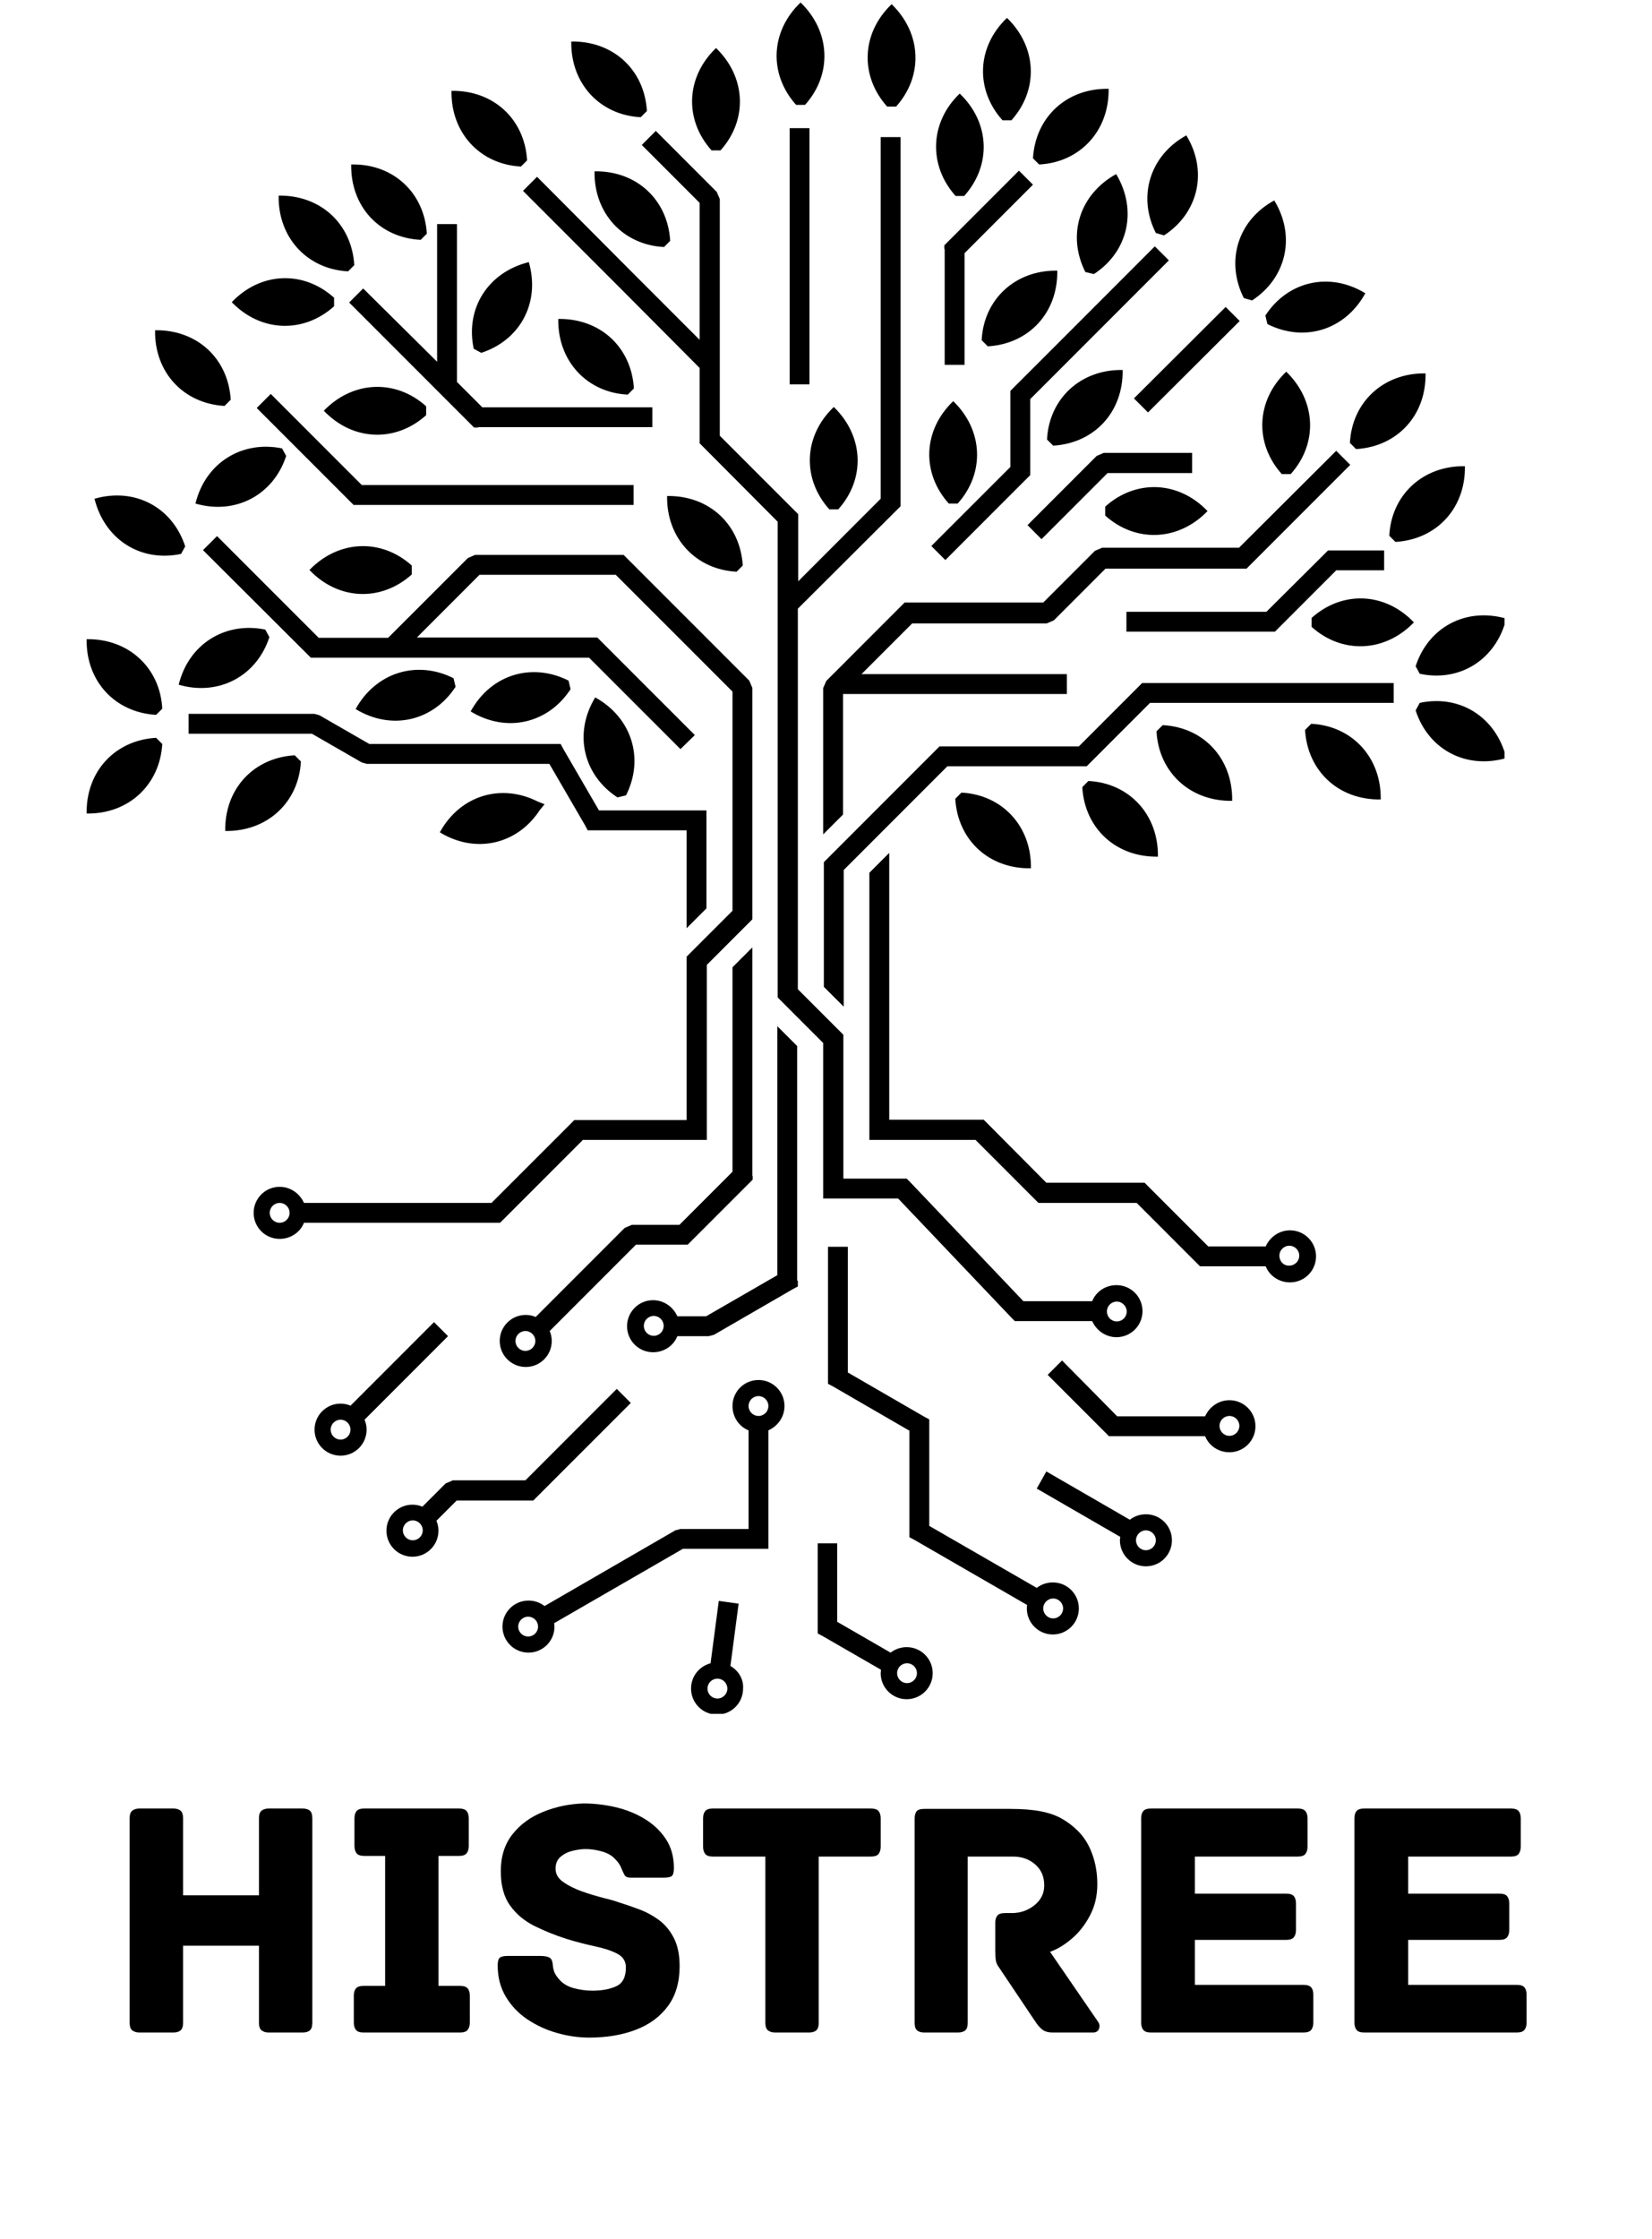
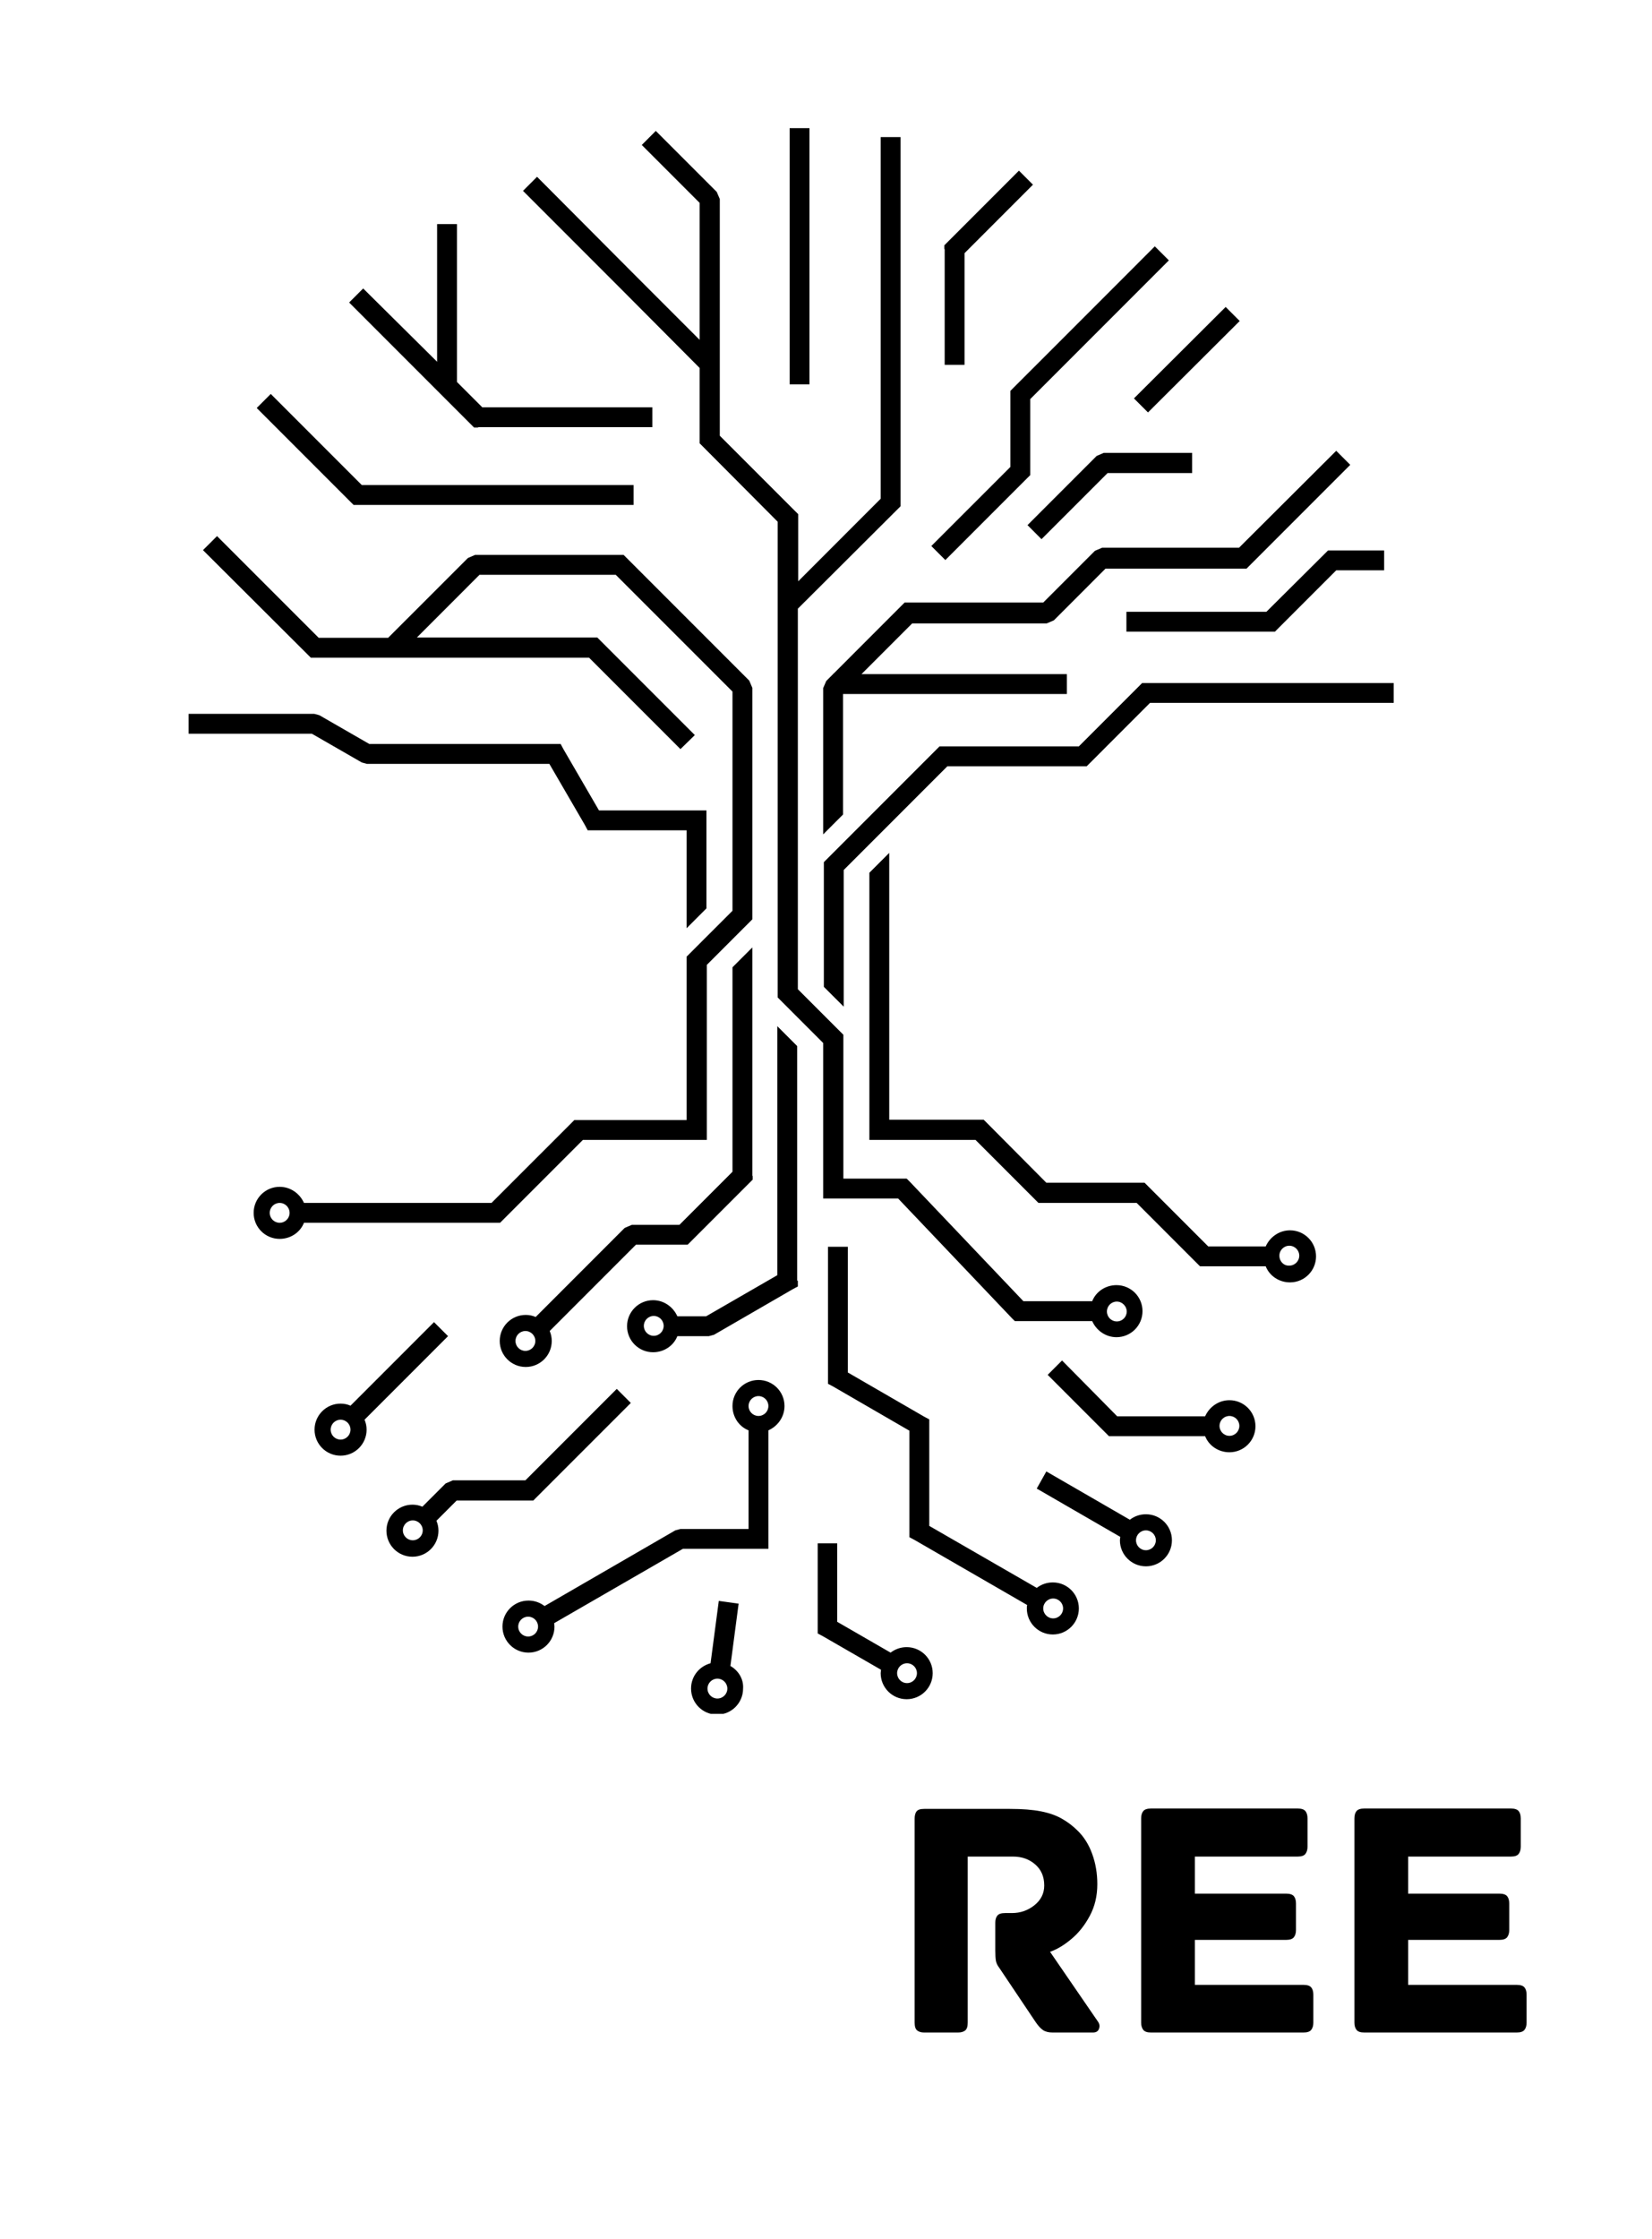
<svg xmlns="http://www.w3.org/2000/svg" width="367" zoomAndPan="magnify" viewBox="0 0 275.25 372.75" height="497" preserveAspectRatio="xMidYMid meet" version="1.0">
  <defs>
    <g />
    <clipPath id="bd4e488f57">
      <path d="M 31 21 L 233 21 L 233 285.355 L 31 285.355 Z M 31 21 " clip-rule="nonzero" />
    </clipPath>
    <clipPath id="064556f0f5">
      <path d="M 14.32 0.383 L 250.676 0.383 L 250.676 145 L 14.32 145 Z M 14.32 0.383 " clip-rule="nonzero" />
    </clipPath>
  </defs>
  <g clip-path="url(#bd4e488f57)">
    <path fill="#000000" d="M 174.562 228.918 L 184.77 239.125 L 200.793 239.125 C 201.422 240.723 203.02 241.805 204.844 241.805 C 207.238 241.805 209.18 239.867 209.18 237.473 C 209.18 235.078 207.238 233.137 204.844 233.137 C 203.02 233.137 201.48 234.277 200.793 235.816 L 186.141 235.816 L 176.957 226.523 Z M 125.348 195.785 L 125.348 157.75 L 122.043 161.055 L 122.043 195.102 L 113.203 203.941 L 105.277 203.941 L 104.078 204.453 L 89.25 219.281 C 88.738 219.051 88.168 218.938 87.598 218.938 C 85.203 218.938 83.262 220.879 83.262 223.273 C 83.262 225.668 85.203 227.605 87.598 227.605 C 89.992 227.605 91.93 225.668 91.93 223.273 C 91.93 222.703 91.816 222.133 91.59 221.617 L 105.961 207.246 L 114.57 207.246 L 115.086 206.734 L 125.406 196.414 L 125.406 195.785 Z M 87.539 221.617 C 88.453 221.617 89.195 222.359 89.195 223.273 C 89.195 224.184 88.453 224.926 87.539 224.926 C 86.629 224.926 85.887 224.184 85.887 223.273 C 85.887 222.359 86.629 221.617 87.539 221.617 Z M 148.16 186.488 L 148.16 142.008 L 144.852 145.316 L 144.852 189.797 L 162.531 189.797 L 173.023 200.289 L 189.391 200.289 L 199.426 210.328 L 199.941 210.84 L 210.887 210.84 C 211.516 212.438 213.113 213.52 214.938 213.52 C 217.332 213.52 219.273 211.582 219.273 209.188 C 219.273 206.793 217.332 204.852 214.938 204.852 C 213.113 204.852 211.574 205.992 210.887 207.531 L 201.309 207.531 L 190.703 196.926 L 174.336 196.926 L 164.41 186.945 L 163.898 186.434 L 148.16 186.434 Z M 213.168 209.074 C 213.168 208.16 213.91 207.418 214.824 207.418 C 215.734 207.418 216.477 208.16 216.477 209.074 C 216.477 209.984 215.734 210.727 214.824 210.727 C 213.91 210.785 213.168 210.043 213.168 209.074 Z M 214.082 113.723 L 232.215 113.723 L 232.215 117.031 L 191.613 117.031 L 181.578 127.07 L 181.062 127.582 L 157.855 127.582 L 156.312 129.121 L 148.16 137.277 L 144.852 140.582 L 140.574 144.859 L 140.574 167.613 L 137.266 164.309 L 137.266 143.551 L 156.543 124.273 L 179.754 124.273 L 189.789 114.238 L 190.301 113.723 Z M 211.004 101.863 L 187.68 101.863 L 187.68 105.172 L 212.43 105.172 L 212.941 104.656 L 222.637 94.961 L 230.621 94.961 L 230.621 91.656 L 221.266 91.656 L 220.754 92.168 Z M 206.441 91.199 L 183.629 91.199 L 182.434 91.711 L 173.82 100.324 L 150.727 100.324 L 150.211 100.836 L 138.922 112.129 L 138.863 112.129 L 138.863 112.184 L 137.668 113.383 L 137.152 114.578 L 137.152 138.93 L 140.461 135.621 L 140.461 115.551 L 177.758 115.551 L 177.758 112.242 L 143.539 112.242 L 151.98 103.801 L 174.391 103.801 L 175.59 103.289 L 184.199 94.676 L 207.695 94.676 L 224.973 77.398 L 222.637 75.059 Z M 198.629 75.461 L 198.629 78.766 L 184.543 78.766 L 173.535 89.773 L 171.199 87.434 L 182.719 75.914 L 183.914 75.402 L 198.629 75.402 Z M 204.215 51.109 L 188.934 66.336 L 191.273 68.672 L 206.555 53.449 Z M 192.41 41.016 L 194.75 43.355 L 171.656 66.449 L 171.656 79.109 L 171.141 79.621 L 157.512 93.25 L 155.172 90.914 L 168.348 77.742 L 168.348 65.082 L 168.859 64.566 L 177.301 56.129 Z M 157.398 41.473 L 157.398 60.746 L 160.707 60.746 L 160.707 42.156 L 172.109 30.75 L 169.773 28.414 L 157.855 40.332 L 157.34 40.844 L 157.34 41.473 Z M 131.566 21.34 L 131.566 63.996 L 134.871 63.996 L 134.871 21.34 Z M 117.078 74.32 L 116.566 73.805 L 116.566 61.262 L 103.336 47.973 L 87.141 31.777 L 89.48 29.438 L 105.676 45.691 L 116.566 56.582 L 116.566 33.773 L 106.93 24.137 L 109.266 21.797 L 119.418 31.949 L 119.93 33.145 L 119.93 72.551 L 132.477 85.098 L 132.992 85.609 L 132.992 96.789 L 146.734 83.043 L 146.734 22.824 L 150.043 22.824 L 150.043 84.297 L 149.527 84.812 L 132.934 101.348 L 132.934 164.707 L 137.211 168.984 L 140.52 172.289 L 140.52 196.242 L 151.066 196.242 L 151.582 196.754 L 170.516 216.656 L 181.977 216.656 C 182.602 215.059 184.199 213.977 186.023 213.977 C 188.422 213.977 190.359 215.914 190.359 218.312 C 190.359 220.707 188.422 222.645 186.023 222.645 C 184.199 222.645 182.66 221.504 181.977 219.965 L 169.09 219.965 L 168.574 219.453 L 149.641 199.551 L 137.152 199.551 L 137.152 173.66 L 132.875 169.383 L 129.57 166.074 L 129.57 86.863 Z M 186.082 216.715 C 185.168 216.715 184.43 217.457 184.43 218.367 C 184.43 219.281 185.168 220.023 186.082 220.023 C 186.996 220.023 187.734 219.281 187.734 218.367 C 187.734 217.512 186.996 216.715 186.082 216.715 Z M 105.562 80.762 L 60.281 80.762 L 45.113 65.594 L 42.773 67.934 L 58.398 83.559 L 58.914 84.07 L 105.562 84.07 Z M 79.672 71.125 L 108.695 71.125 L 108.695 67.816 L 80.355 67.816 L 76.137 63.598 L 76.137 37.309 L 72.828 37.309 L 72.828 39.816 C 72.828 39.934 72.828 39.988 72.828 40.102 L 72.828 60.234 L 60.512 48.031 L 58.172 50.367 L 78.988 71.184 L 79.672 71.184 Z M 113.375 124.73 L 98.148 109.504 L 51.785 109.504 L 51.273 108.992 L 33.82 91.598 L 36.16 89.262 L 53.098 106.195 L 64.672 106.195 L 77.961 92.91 L 79.156 92.395 L 103.906 92.395 L 124.836 113.324 L 125.348 114.523 L 125.348 153.074 L 117.766 160.656 L 117.766 189.797 L 97.121 189.797 L 83.32 203.598 L 50.645 203.598 C 50.016 205.195 48.422 206.277 46.594 206.277 C 44.199 206.277 42.262 204.34 42.262 201.945 C 42.262 199.551 44.199 197.609 46.594 197.609 C 48.422 197.609 49.961 198.75 50.645 200.289 L 81.895 200.289 L 95.184 187.004 L 95.695 186.488 L 114.398 186.488 L 114.398 159.289 L 117.707 155.98 L 121.188 152.504 L 122.043 151.648 L 122.043 115.148 L 102.594 95.703 L 79.898 95.703 L 69.465 106.141 L 99.516 106.141 L 100.027 106.652 L 115.77 122.391 Z M 46.594 200.289 C 45.684 200.289 44.941 201.031 44.941 201.945 C 44.941 202.855 45.684 203.598 46.594 203.598 C 47.508 203.598 48.25 202.855 48.25 201.945 C 48.25 201.031 47.508 200.289 46.594 200.289 Z M 114.398 138.246 L 114.398 154.555 L 117.707 151.246 L 117.707 134.938 L 99.801 134.938 L 93.871 124.73 L 93.414 123.875 L 61.535 123.875 L 53.211 119.086 L 52.355 118.855 L 31.426 118.855 L 31.426 122.164 L 51.957 122.164 L 60.281 126.953 L 61.137 127.184 L 91.531 127.184 L 97.465 137.391 L 97.918 138.246 Z M 172.738 247.852 L 186.652 255.891 C 186.652 256.062 186.594 256.289 186.594 256.461 C 186.594 258.855 188.535 260.797 190.93 260.797 C 193.324 260.797 195.262 258.855 195.262 256.461 C 195.262 254.066 193.324 252.129 190.93 252.129 C 189.902 252.129 188.992 252.469 188.25 253.039 L 174.336 245 Z M 189.277 256.461 C 189.277 255.551 190.016 254.809 190.93 254.809 C 191.84 254.809 192.582 255.551 192.582 256.461 C 192.582 257.375 191.84 258.117 190.93 258.117 C 190.016 258.117 189.277 257.375 189.277 256.461 Z M 121.699 277.391 L 123.066 267.012 L 119.762 266.555 L 118.391 276.934 C 116.512 277.449 115.141 279.102 115.141 281.152 C 115.141 283.551 117.078 285.488 119.477 285.488 C 121.871 285.488 123.809 283.551 123.809 281.152 C 123.922 279.559 123.012 278.133 121.699 277.391 Z M 119.531 279.5 C 120.445 279.5 121.188 280.242 121.188 281.152 C 121.188 282.066 120.445 282.809 119.531 282.809 C 118.621 282.809 117.879 282.066 117.879 281.152 C 117.879 280.242 118.621 279.5 119.531 279.5 Z M 139.547 256.977 L 136.242 256.977 L 136.242 271.973 L 137.098 272.43 L 146.789 278.016 C 146.789 278.188 146.734 278.418 146.734 278.586 C 146.734 280.984 148.672 282.922 151.066 282.922 C 153.465 282.922 155.402 280.984 155.402 278.586 C 155.402 276.191 153.465 274.254 151.066 274.254 C 150.043 274.254 149.129 274.598 148.387 275.168 L 139.492 270.035 L 139.492 256.977 Z M 151.125 276.934 C 152.039 276.934 152.777 277.676 152.777 278.586 C 152.777 279.5 152.039 280.242 151.125 280.242 C 150.211 280.242 149.473 279.5 149.473 278.586 C 149.473 277.676 150.211 276.934 151.125 276.934 Z M 137.953 207.59 L 141.258 207.59 L 141.258 228.52 L 153.977 235.875 L 154.832 236.332 L 154.832 254.066 L 172.738 264.387 C 173.48 263.816 174.391 263.477 175.418 263.477 C 177.812 263.477 179.754 265.414 179.754 267.809 C 179.754 270.203 177.812 272.145 175.418 272.145 C 173.023 272.145 171.086 270.203 171.086 267.809 C 171.086 267.641 171.086 267.41 171.141 267.238 L 152.379 256.406 L 151.523 255.949 L 151.523 238.215 L 138.809 230.855 L 137.953 230.402 Z M 175.477 266.156 C 174.562 266.156 173.82 266.898 173.82 267.809 C 173.82 268.723 174.562 269.465 175.477 269.465 C 176.387 269.465 177.129 268.723 177.129 267.809 C 177.129 266.898 176.387 266.156 175.477 266.156 Z M 112.52 254.809 L 113.375 254.578 L 124.723 254.578 L 124.723 238.156 C 123.125 237.527 122.043 235.934 122.043 234.105 C 122.043 231.711 123.98 229.773 126.375 229.773 C 128.77 229.773 130.711 231.711 130.711 234.105 C 130.711 235.934 129.57 237.473 128.027 238.156 L 128.027 257.887 L 113.773 257.887 L 92.332 270.262 C 92.332 270.434 92.387 270.66 92.387 270.832 C 92.387 273.227 90.449 275.168 88.055 275.168 C 85.66 275.168 83.719 273.227 83.719 270.832 C 83.719 268.438 85.66 266.5 88.055 266.5 C 89.082 266.5 89.992 266.84 90.734 267.41 Z M 126.375 235.762 C 127.289 235.762 128.027 235.02 128.027 234.105 C 128.027 233.195 127.289 232.453 126.375 232.453 C 125.465 232.453 124.723 233.195 124.723 234.105 C 124.723 235.02 125.465 235.762 126.375 235.762 Z M 87.996 269.18 C 87.086 269.18 86.344 269.918 86.344 270.832 C 86.344 271.746 87.086 272.484 87.996 272.484 C 88.91 272.484 89.648 271.746 89.648 270.832 C 89.648 269.918 88.91 269.18 87.996 269.18 Z M 87.539 246.48 L 75.449 246.48 L 74.254 246.996 L 70.375 250.871 C 69.863 250.645 69.293 250.531 68.723 250.531 C 66.328 250.531 64.387 252.469 64.387 254.863 C 64.387 257.262 66.328 259.199 68.723 259.199 C 71.117 259.199 73.055 257.262 73.055 254.863 C 73.055 254.293 72.941 253.723 72.715 253.211 L 76.078 249.848 L 88.852 249.848 L 89.363 249.332 L 105.105 233.594 L 102.766 231.254 Z M 68.777 253.152 C 69.691 253.152 70.434 253.895 70.434 254.809 C 70.434 255.719 69.691 256.461 68.777 256.461 C 67.867 256.461 67.125 255.719 67.125 254.809 C 67.125 253.895 67.867 253.152 68.777 253.152 Z M 72.312 220.137 L 74.652 222.473 L 60.738 236.387 C 60.965 236.902 61.082 237.473 61.082 238.043 C 61.082 240.438 59.141 242.375 56.746 242.375 C 54.352 242.375 52.41 240.438 52.41 238.043 C 52.41 235.648 54.352 233.707 56.746 233.707 C 57.316 233.707 57.887 233.82 58.398 234.051 Z M 56.746 236.387 C 55.832 236.387 55.094 237.129 55.094 238.043 C 55.094 238.953 55.832 239.695 56.746 239.695 C 57.66 239.695 58.398 238.953 58.398 238.043 C 58.398 237.129 57.66 236.387 56.746 236.387 Z M 132.934 213.234 L 132.934 214.203 L 132.078 214.66 L 118.961 222.246 L 118.105 222.473 L 112.859 222.473 C 112.234 224.07 110.637 225.152 108.812 225.152 C 106.418 225.152 104.477 223.215 104.477 220.82 C 104.477 218.426 106.418 216.484 108.812 216.484 C 110.637 216.484 112.176 217.625 112.859 219.168 L 117.648 219.168 L 129.512 212.324 L 129.512 170.863 L 132.82 174.172 L 132.82 213.234 Z M 108.926 219.109 C 109.836 219.109 110.578 219.852 110.578 220.762 C 110.578 221.676 109.836 222.418 108.926 222.418 C 108.012 222.418 107.273 221.676 107.273 220.762 C 107.273 219.852 108.012 219.109 108.926 219.109 Z M 203.191 237.414 C 203.191 236.504 203.93 235.762 204.844 235.762 C 205.758 235.762 206.496 236.504 206.496 237.414 C 206.496 238.328 205.758 239.07 204.844 239.07 C 203.93 239.07 203.191 238.328 203.191 237.414 Z M 203.191 237.414 " fill-opacity="1" fill-rule="evenodd" />
  </g>
  <g clip-path="url(#064556f0f5)">
-     <path fill="#000000" d="M 132.648 17.465 C 128.086 12.387 128.312 5.262 133.391 0.414 C 138.406 5.262 138.691 12.387 134.133 17.465 Z M 210.832 52.535 C 214.539 46.832 221.496 45.18 227.484 48.828 C 224.117 54.988 217.277 57.039 211.172 53.961 Z M 180.836 45.293 C 177.758 39.191 179.809 32.406 185.969 28.984 C 189.562 34.973 187.965 41.93 182.262 45.633 Z M 167.035 20.031 C 162.473 14.953 162.703 7.824 167.777 2.98 C 172.793 7.824 173.078 14.953 168.52 20.031 Z M 58 45.18 C 51.215 44.836 46.309 39.59 46.426 32.574 C 53.438 32.461 58.629 37.309 59.027 44.152 Z M 102.879 132.77 C 97.18 129.062 95.523 122.105 99.172 116.121 C 105.277 119.484 107.387 126.328 104.305 132.43 Z M 75.906 114.352 C 72.199 120.055 65.242 121.707 59.254 118.059 C 62.621 111.957 69.465 109.848 75.566 112.926 Z M 95.066 114.75 C 91.359 120.453 84.402 122.105 78.418 118.457 C 81.781 112.297 88.625 110.246 94.727 113.324 Z M 27.035 118 C 26.691 111.215 21.445 106.312 14.434 106.426 C 14.32 113.438 19.164 118.629 26.008 119.027 Z M 236.551 112.184 C 243.223 113.609 249.266 109.848 250.977 103.004 C 244.25 101.062 237.977 104.43 235.867 110.93 Z M 184.145 84.355 C 189.219 79.793 196.348 80.023 201.195 85.098 C 196.348 90.117 189.219 90.402 184.145 85.84 Z M 89.934 134.883 C 86.23 140.582 79.273 142.238 73.285 138.586 C 76.648 132.43 83.492 130.375 89.594 133.457 L 90.734 133.91 Z M 50.133 126.785 C 49.789 133.57 44.543 138.473 37.527 138.359 C 37.414 131.344 42.262 126.156 49.105 125.758 Z M 27.035 123.875 C 26.637 130.66 21.445 135.566 14.434 135.453 C 14.32 128.438 19.164 123.246 26.008 122.848 Z M 44.883 106.082 C 42.773 112.582 36.445 115.949 29.773 114.008 C 31.426 107.223 37.527 103.461 44.199 104.828 Z M 30.172 92.227 C 23.5 93.652 17.453 89.887 15.742 83.043 C 22.473 81.105 28.746 84.469 30.855 90.973 Z M 68.609 95.648 C 63.531 100.211 56.402 99.98 51.559 94.906 C 56.402 89.887 63.531 89.602 68.609 94.164 Z M 47.68 75.914 C 45.57 82.418 39.238 85.781 32.566 83.844 C 34.219 77.055 40.324 73.293 46.996 74.66 Z M 37.414 67.59 C 30.57 67.191 25.723 62 25.836 54.988 C 32.852 54.871 38.043 59.719 38.441 66.562 Z M 78.93 58.066 C 77.504 51.395 81.266 45.348 88.109 43.641 C 90.051 50.367 86.684 56.641 80.184 58.75 Z M 71.004 69.129 C 65.926 73.691 58.801 73.465 53.953 68.387 C 58.801 63.371 65.926 63.086 71.004 67.648 Z M 55.664 50.996 L 55.664 49.57 C 50.586 45.008 43.457 45.234 38.613 50.312 C 43.457 55.328 50.586 55.559 55.664 50.996 Z M 70.09 39.934 L 71.117 38.906 C 70.719 32.121 65.527 27.215 58.516 27.387 C 58.398 34.402 63.246 39.59 70.09 39.934 Z M 86.801 27.727 C 80.012 27.387 75.109 22.141 75.223 15.125 C 82.238 15.012 87.426 19.859 87.824 26.703 Z M 106.758 19.516 C 99.973 19.176 95.066 13.93 95.184 6.914 C 102.195 6.801 107.387 11.648 107.785 18.488 Z M 118.562 25.047 C 114 19.973 114.23 12.844 119.305 7.996 C 124.324 12.844 124.609 19.973 120.047 25.047 Z M 110.637 41.129 C 103.852 40.789 98.945 35.539 99.059 28.527 C 106.074 28.414 111.262 33.262 111.664 40.102 Z M 122.727 95.191 C 115.941 94.848 111.035 89.602 111.148 82.586 C 118.164 82.473 123.352 87.32 123.754 94.164 Z M 104.59 65.707 C 97.805 65.367 92.902 60.121 93.016 53.105 C 100.027 52.992 105.219 57.84 105.617 64.68 Z M 138.18 84.812 C 133.617 79.738 133.848 72.609 138.922 67.762 C 143.941 72.609 144.227 79.738 139.664 84.812 Z M 160.191 131.973 C 166.977 132.316 171.883 137.562 171.77 144.574 C 164.754 144.691 159.566 139.844 159.164 133 Z M 181.348 130.035 C 188.137 130.375 193.039 135.621 192.926 142.637 C 185.91 142.75 180.723 137.902 180.324 131.059 Z M 218.473 120.512 C 225.258 120.852 230.164 126.098 230.051 133.113 C 223.035 133.227 217.848 128.379 217.445 121.535 Z M 193.723 120.738 L 192.695 121.766 C 193.039 128.551 198.285 133.457 205.301 133.34 C 205.414 126.328 200.566 121.082 193.723 120.738 Z M 236.551 117.031 C 243.223 115.605 249.266 119.371 250.977 126.215 C 244.25 128.152 237.977 124.789 235.867 118.285 Z M 218.531 102.891 C 223.605 98.328 230.734 98.555 235.582 103.629 C 230.734 108.648 223.605 108.934 218.531 104.371 Z M 231.477 89.203 C 231.816 82.418 237.062 77.512 244.078 77.625 C 244.191 84.641 239.344 89.832 232.5 90.23 Z M 224.918 73.75 C 225.258 66.961 230.504 62.059 237.52 62.172 C 237.633 69.188 232.785 74.375 225.945 74.773 Z M 192.582 38.793 L 193.953 39.191 C 199.656 35.484 201.309 28.527 197.66 22.539 C 191.559 25.902 189.504 32.746 192.582 38.793 Z M 207.238 49.625 L 208.609 50.027 C 214.309 46.32 215.965 39.363 212.312 33.375 C 206.211 36.68 204.16 43.523 207.238 49.625 Z M 213.57 78.938 C 209.008 73.863 209.234 66.734 214.309 61.887 C 219.328 66.734 219.613 73.863 215.051 78.938 Z M 174.449 73.18 C 174.789 66.391 180.039 61.488 187.051 61.602 C 187.164 68.617 182.32 73.805 175.477 74.203 Z M 158.082 83.844 C 153.52 78.766 153.75 71.641 158.824 66.793 C 163.84 71.641 164.125 78.766 159.566 83.844 Z M 163.559 56.641 C 163.898 49.855 169.145 44.949 176.16 45.062 C 176.273 52.078 171.426 57.27 164.582 57.668 Z M 172.109 26.359 L 173.137 27.387 C 179.922 27.043 184.828 21.797 184.715 14.785 C 177.699 14.668 172.512 19.516 172.109 26.359 Z M 159.223 32.633 L 160.648 32.633 C 165.211 27.559 164.98 20.43 159.906 15.582 C 154.887 20.371 154.66 27.559 159.223 32.633 Z M 147.816 17.75 C 143.254 12.672 143.484 5.547 148.559 0.699 C 153.578 5.547 153.863 12.672 149.301 17.75 Z M 147.816 17.75 " fill-opacity="1" fill-rule="evenodd" />
-   </g>
+     </g>
  <g fill="#000000" fill-opacity="1">
    <g transform="translate(17.412, 338.42)">
      <g>
-         <path d="M 32.984 -37.297 C 33.516 -37.297 33.922 -37.18 34.203 -36.953 C 34.484 -36.723 34.625 -36.285 34.625 -35.641 L 34.625 -1.641 C 34.625 -1.004 34.484 -0.57 34.203 -0.344 C 33.922 -0.113 33.516 0 32.984 0 L 27.375 0 C 26.883 0 26.488 -0.113 26.188 -0.344 C 25.883 -0.57 25.734 -1.004 25.734 -1.641 L 25.734 -14.453 L 13.094 -14.453 L 13.094 -1.641 C 13.094 -1.004 12.945 -0.57 12.656 -0.344 C 12.375 -0.113 11.973 0 11.453 0 L 5.844 0 C 5.344 0 4.941 -0.113 4.641 -0.344 C 4.336 -0.57 4.188 -1.004 4.188 -1.641 L 4.188 -35.641 C 4.188 -36.285 4.336 -36.723 4.641 -36.953 C 4.941 -37.18 5.344 -37.297 5.844 -37.297 L 11.453 -37.297 C 11.973 -37.297 12.375 -37.18 12.656 -36.953 C 12.945 -36.723 13.094 -36.285 13.094 -35.641 L 13.094 -22.844 L 25.734 -22.844 L 25.734 -35.641 C 25.734 -36.285 25.883 -36.723 26.188 -36.953 C 26.488 -37.18 26.883 -37.297 27.375 -37.297 Z M 32.984 -37.297 " />
-       </g>
+         </g>
    </g>
  </g>
  <g fill="#000000" fill-opacity="1">
    <g transform="translate(56.231, 338.42)">
      <g>
-         <path d="M 20.406 -7.766 C 21.039 -7.766 21.473 -7.617 21.703 -7.328 C 21.93 -7.047 22.047 -6.645 22.047 -6.125 L 22.047 -1.641 C 22.047 -1.148 21.93 -0.754 21.703 -0.453 C 21.473 -0.148 21.039 0 20.406 0 L 4.359 0 C 3.723 0 3.289 -0.148 3.062 -0.453 C 2.832 -0.754 2.719 -1.148 2.719 -1.641 L 2.719 -6.125 C 2.719 -6.645 2.832 -7.047 3.062 -7.328 C 3.289 -7.617 3.723 -7.766 4.359 -7.766 L 7.938 -7.766 L 7.938 -29.406 L 4.484 -29.406 C 3.836 -29.406 3.398 -29.555 3.172 -29.859 C 2.941 -30.16 2.828 -30.562 2.828 -31.062 L 2.828 -35.641 C 2.828 -36.172 2.941 -36.578 3.172 -36.859 C 3.398 -37.148 3.836 -37.297 4.484 -37.297 L 20.234 -37.297 C 20.867 -37.297 21.301 -37.148 21.531 -36.859 C 21.758 -36.578 21.875 -36.172 21.875 -35.641 L 21.875 -31.062 C 21.875 -30.562 21.758 -30.16 21.531 -29.859 C 21.301 -29.555 20.867 -29.406 20.234 -29.406 L 16.828 -29.406 L 16.828 -7.766 Z M 20.406 -7.766 " />
-       </g>
+         </g>
    </g>
  </g>
  <g fill="#000000" fill-opacity="1">
    <g transform="translate(81.392, 338.42)">
      <g>
-         <path d="M 21.766 -21.656 C 22.785 -21.344 23.879 -20.969 25.047 -20.531 C 26.223 -20.102 27.316 -19.52 28.328 -18.781 C 29.348 -18.051 30.188 -17.062 30.844 -15.812 C 31.508 -14.562 31.844 -12.973 31.844 -11.047 C 31.844 -8.367 31.191 -6.148 29.891 -4.391 C 28.586 -2.629 26.801 -1.316 24.531 -0.453 C 22.27 0.41 19.688 0.844 16.781 0.844 C 15 0.844 13.211 0.586 11.422 0.078 C 9.629 -0.43 7.984 -1.188 6.484 -2.188 C 4.992 -3.188 3.797 -4.441 2.891 -5.953 C 1.984 -7.461 1.531 -9.203 1.531 -11.172 C 1.531 -11.805 1.641 -12.227 1.859 -12.438 C 2.086 -12.645 2.523 -12.75 3.172 -12.75 L 8.672 -12.75 C 9.316 -12.75 9.805 -12.66 10.141 -12.484 C 10.484 -12.316 10.676 -11.879 10.719 -11.172 C 10.75 -10.785 10.836 -10.406 10.984 -10.031 C 11.141 -9.656 11.406 -9.258 11.781 -8.844 C 12.352 -8.164 13.156 -7.68 14.188 -7.391 C 15.227 -7.109 16.281 -6.969 17.344 -6.969 C 18.895 -6.969 20.207 -7.211 21.281 -7.703 C 22.352 -8.191 22.891 -9.234 22.891 -10.828 C 22.891 -11.879 22.398 -12.648 21.422 -13.141 C 20.441 -13.641 19.203 -14.047 17.703 -14.359 C 16.211 -14.68 14.656 -15.086 13.031 -15.578 C 11.145 -16.18 9.359 -16.898 7.672 -17.734 C 5.992 -18.566 4.633 -19.703 3.594 -21.141 C 2.562 -22.578 2.047 -24.484 2.047 -26.859 C 2.047 -29.316 2.695 -31.367 4 -33.016 C 5.301 -34.66 7.008 -35.906 9.125 -36.75 C 11.238 -37.602 13.469 -38.066 15.812 -38.141 C 17.625 -38.141 19.414 -37.93 21.188 -37.516 C 22.969 -37.098 24.582 -36.445 26.031 -35.562 C 27.488 -34.676 28.66 -33.562 29.547 -32.219 C 30.441 -30.875 30.891 -29.258 30.891 -27.375 C 30.891 -26.695 30.773 -26.258 30.547 -26.062 C 30.316 -25.875 29.883 -25.781 29.25 -25.781 L 23.688 -25.781 C 23.156 -25.781 22.805 -25.941 22.641 -26.266 C 22.473 -26.586 22.312 -26.938 22.156 -27.312 C 22.039 -27.613 21.898 -27.883 21.734 -28.125 C 21.566 -28.375 21.312 -28.672 20.969 -29.016 C 20.438 -29.547 19.719 -29.93 18.812 -30.172 C 17.906 -30.422 17.02 -30.547 16.156 -30.547 C 15.551 -30.547 14.848 -30.453 14.047 -30.266 C 13.254 -30.078 12.578 -29.742 12.016 -29.266 C 11.453 -28.797 11.172 -28.129 11.172 -27.266 C 11.172 -26.391 11.602 -25.648 12.469 -25.047 C 13.332 -24.441 14.379 -23.922 15.609 -23.484 C 16.836 -23.055 18.023 -22.695 19.172 -22.406 C 20.328 -22.125 21.191 -21.875 21.766 -21.656 Z M 21.766 -21.656 " />
-       </g>
+         </g>
    </g>
  </g>
  <g fill="#000000" fill-opacity="1">
    <g transform="translate(115.677, 338.42)">
      <g>
-         <path d="M 29.406 -37.297 C 30.051 -37.297 30.488 -37.148 30.719 -36.859 C 30.945 -36.578 31.062 -36.172 31.062 -35.641 L 31.062 -30.938 C 31.062 -30.445 30.945 -30.051 30.719 -29.75 C 30.488 -29.445 30.051 -29.297 29.406 -29.297 L 20.734 -29.297 L 20.734 -1.641 C 20.734 -1.004 20.594 -0.57 20.312 -0.344 C 20.031 -0.113 19.625 0 19.094 0 L 13.484 0 C 12.992 0 12.598 -0.113 12.297 -0.344 C 11.992 -0.57 11.844 -1.004 11.844 -1.641 L 11.844 -29.297 L 3.109 -29.297 C 2.473 -29.297 2.039 -29.445 1.812 -29.75 C 1.582 -30.051 1.469 -30.445 1.469 -30.938 L 1.469 -35.641 C 1.469 -36.172 1.582 -36.578 1.812 -36.859 C 2.039 -37.148 2.473 -37.297 3.109 -37.297 Z M 29.406 -37.297 " />
-       </g>
+         </g>
    </g>
  </g>
  <g fill="#000000" fill-opacity="1">
    <g transform="translate(148.206, 338.42)">
      <g>
        <path d="M 34.734 -1.812 C 35.004 -1.438 35.062 -1.039 34.906 -0.625 C 34.758 -0.207 34.422 0 33.891 0 L 27.203 0 C 26.523 0 25.988 -0.129 25.594 -0.391 C 25.195 -0.66 24.789 -1.098 24.375 -1.703 L 18.25 -10.828 C 17.988 -11.16 17.816 -11.523 17.734 -11.922 C 17.66 -12.328 17.625 -12.926 17.625 -13.719 L 17.625 -18.25 C 17.625 -18.781 17.738 -19.188 17.969 -19.469 C 18.195 -19.75 18.629 -19.891 19.266 -19.891 L 20.406 -19.891 C 21.801 -19.891 23.047 -20.32 24.141 -21.188 C 25.234 -22.062 25.781 -23.16 25.781 -24.484 C 25.781 -25.953 25.281 -27.117 24.281 -27.984 C 23.281 -28.859 22.047 -29.297 20.578 -29.297 L 13.031 -29.297 L 13.031 -1.641 C 13.031 -1.004 12.891 -0.57 12.609 -0.344 C 12.328 -0.113 11.922 0 11.391 0 L 5.781 0 C 5.289 0 4.898 -0.113 4.609 -0.344 C 4.328 -0.57 4.188 -1.004 4.188 -1.641 L 4.188 -35.594 C 4.188 -36.125 4.289 -36.531 4.5 -36.812 C 4.707 -37.094 5.133 -37.234 5.781 -37.234 L 20.062 -37.234 C 22.133 -37.234 23.852 -37.098 25.219 -36.828 C 26.582 -36.566 27.742 -36.16 28.703 -35.609 C 29.672 -35.066 30.551 -34.398 31.344 -33.609 C 32.395 -32.586 33.203 -31.301 33.766 -29.75 C 34.336 -28.195 34.625 -26.516 34.625 -24.703 C 34.625 -22.742 34.207 -20.988 33.375 -19.438 C 32.551 -17.883 31.531 -16.598 30.312 -15.578 C 29.102 -14.555 27.914 -13.844 26.75 -13.438 Z M 34.734 -1.812 " />
      </g>
    </g>
  </g>
  <g fill="#000000" fill-opacity="1">
    <g transform="translate(185.948, 338.42)">
      <g>
        <path d="M 31.219 -7.938 C 31.863 -7.938 32.301 -7.789 32.531 -7.5 C 32.758 -7.219 32.875 -6.816 32.875 -6.297 L 32.875 -1.641 C 32.875 -1.148 32.758 -0.754 32.531 -0.453 C 32.301 -0.148 31.863 0 31.219 0 L 5.844 0 C 5.195 0 4.758 -0.148 4.531 -0.453 C 4.301 -0.754 4.188 -1.148 4.188 -1.641 L 4.188 -35.641 C 4.188 -36.172 4.301 -36.578 4.531 -36.859 C 4.758 -37.148 5.195 -37.297 5.844 -37.297 L 30.266 -37.297 C 30.898 -37.297 31.332 -37.148 31.562 -36.859 C 31.789 -36.578 31.906 -36.172 31.906 -35.641 L 31.906 -30.938 C 31.906 -30.445 31.789 -30.051 31.562 -29.75 C 31.332 -29.445 30.898 -29.297 30.266 -29.297 L 13.141 -29.297 L 13.141 -23.125 L 28.328 -23.125 C 28.973 -23.125 29.41 -22.977 29.641 -22.688 C 29.867 -22.406 29.984 -22.004 29.984 -21.484 L 29.984 -17.062 C 29.984 -16.57 29.867 -16.176 29.641 -15.875 C 29.41 -15.57 28.973 -15.422 28.328 -15.422 L 13.141 -15.422 L 13.141 -7.938 Z M 31.219 -7.938 " />
      </g>
    </g>
  </g>
  <g fill="#000000" fill-opacity="1">
    <g transform="translate(221.48, 338.42)">
      <g>
        <path d="M 31.219 -7.938 C 31.863 -7.938 32.301 -7.789 32.531 -7.5 C 32.758 -7.219 32.875 -6.816 32.875 -6.297 L 32.875 -1.641 C 32.875 -1.148 32.758 -0.754 32.531 -0.453 C 32.301 -0.148 31.863 0 31.219 0 L 5.844 0 C 5.195 0 4.758 -0.148 4.531 -0.453 C 4.301 -0.754 4.188 -1.148 4.188 -1.641 L 4.188 -35.641 C 4.188 -36.172 4.301 -36.578 4.531 -36.859 C 4.758 -37.148 5.195 -37.297 5.844 -37.297 L 30.266 -37.297 C 30.898 -37.297 31.332 -37.148 31.562 -36.859 C 31.789 -36.578 31.906 -36.172 31.906 -35.641 L 31.906 -30.938 C 31.906 -30.445 31.789 -30.051 31.562 -29.75 C 31.332 -29.445 30.898 -29.297 30.266 -29.297 L 13.141 -29.297 L 13.141 -23.125 L 28.328 -23.125 C 28.973 -23.125 29.41 -22.977 29.641 -22.688 C 29.867 -22.406 29.984 -22.004 29.984 -21.484 L 29.984 -17.062 C 29.984 -16.57 29.867 -16.176 29.641 -15.875 C 29.41 -15.57 28.973 -15.422 28.328 -15.422 L 13.141 -15.422 L 13.141 -7.938 Z M 31.219 -7.938 " />
      </g>
    </g>
  </g>
</svg>